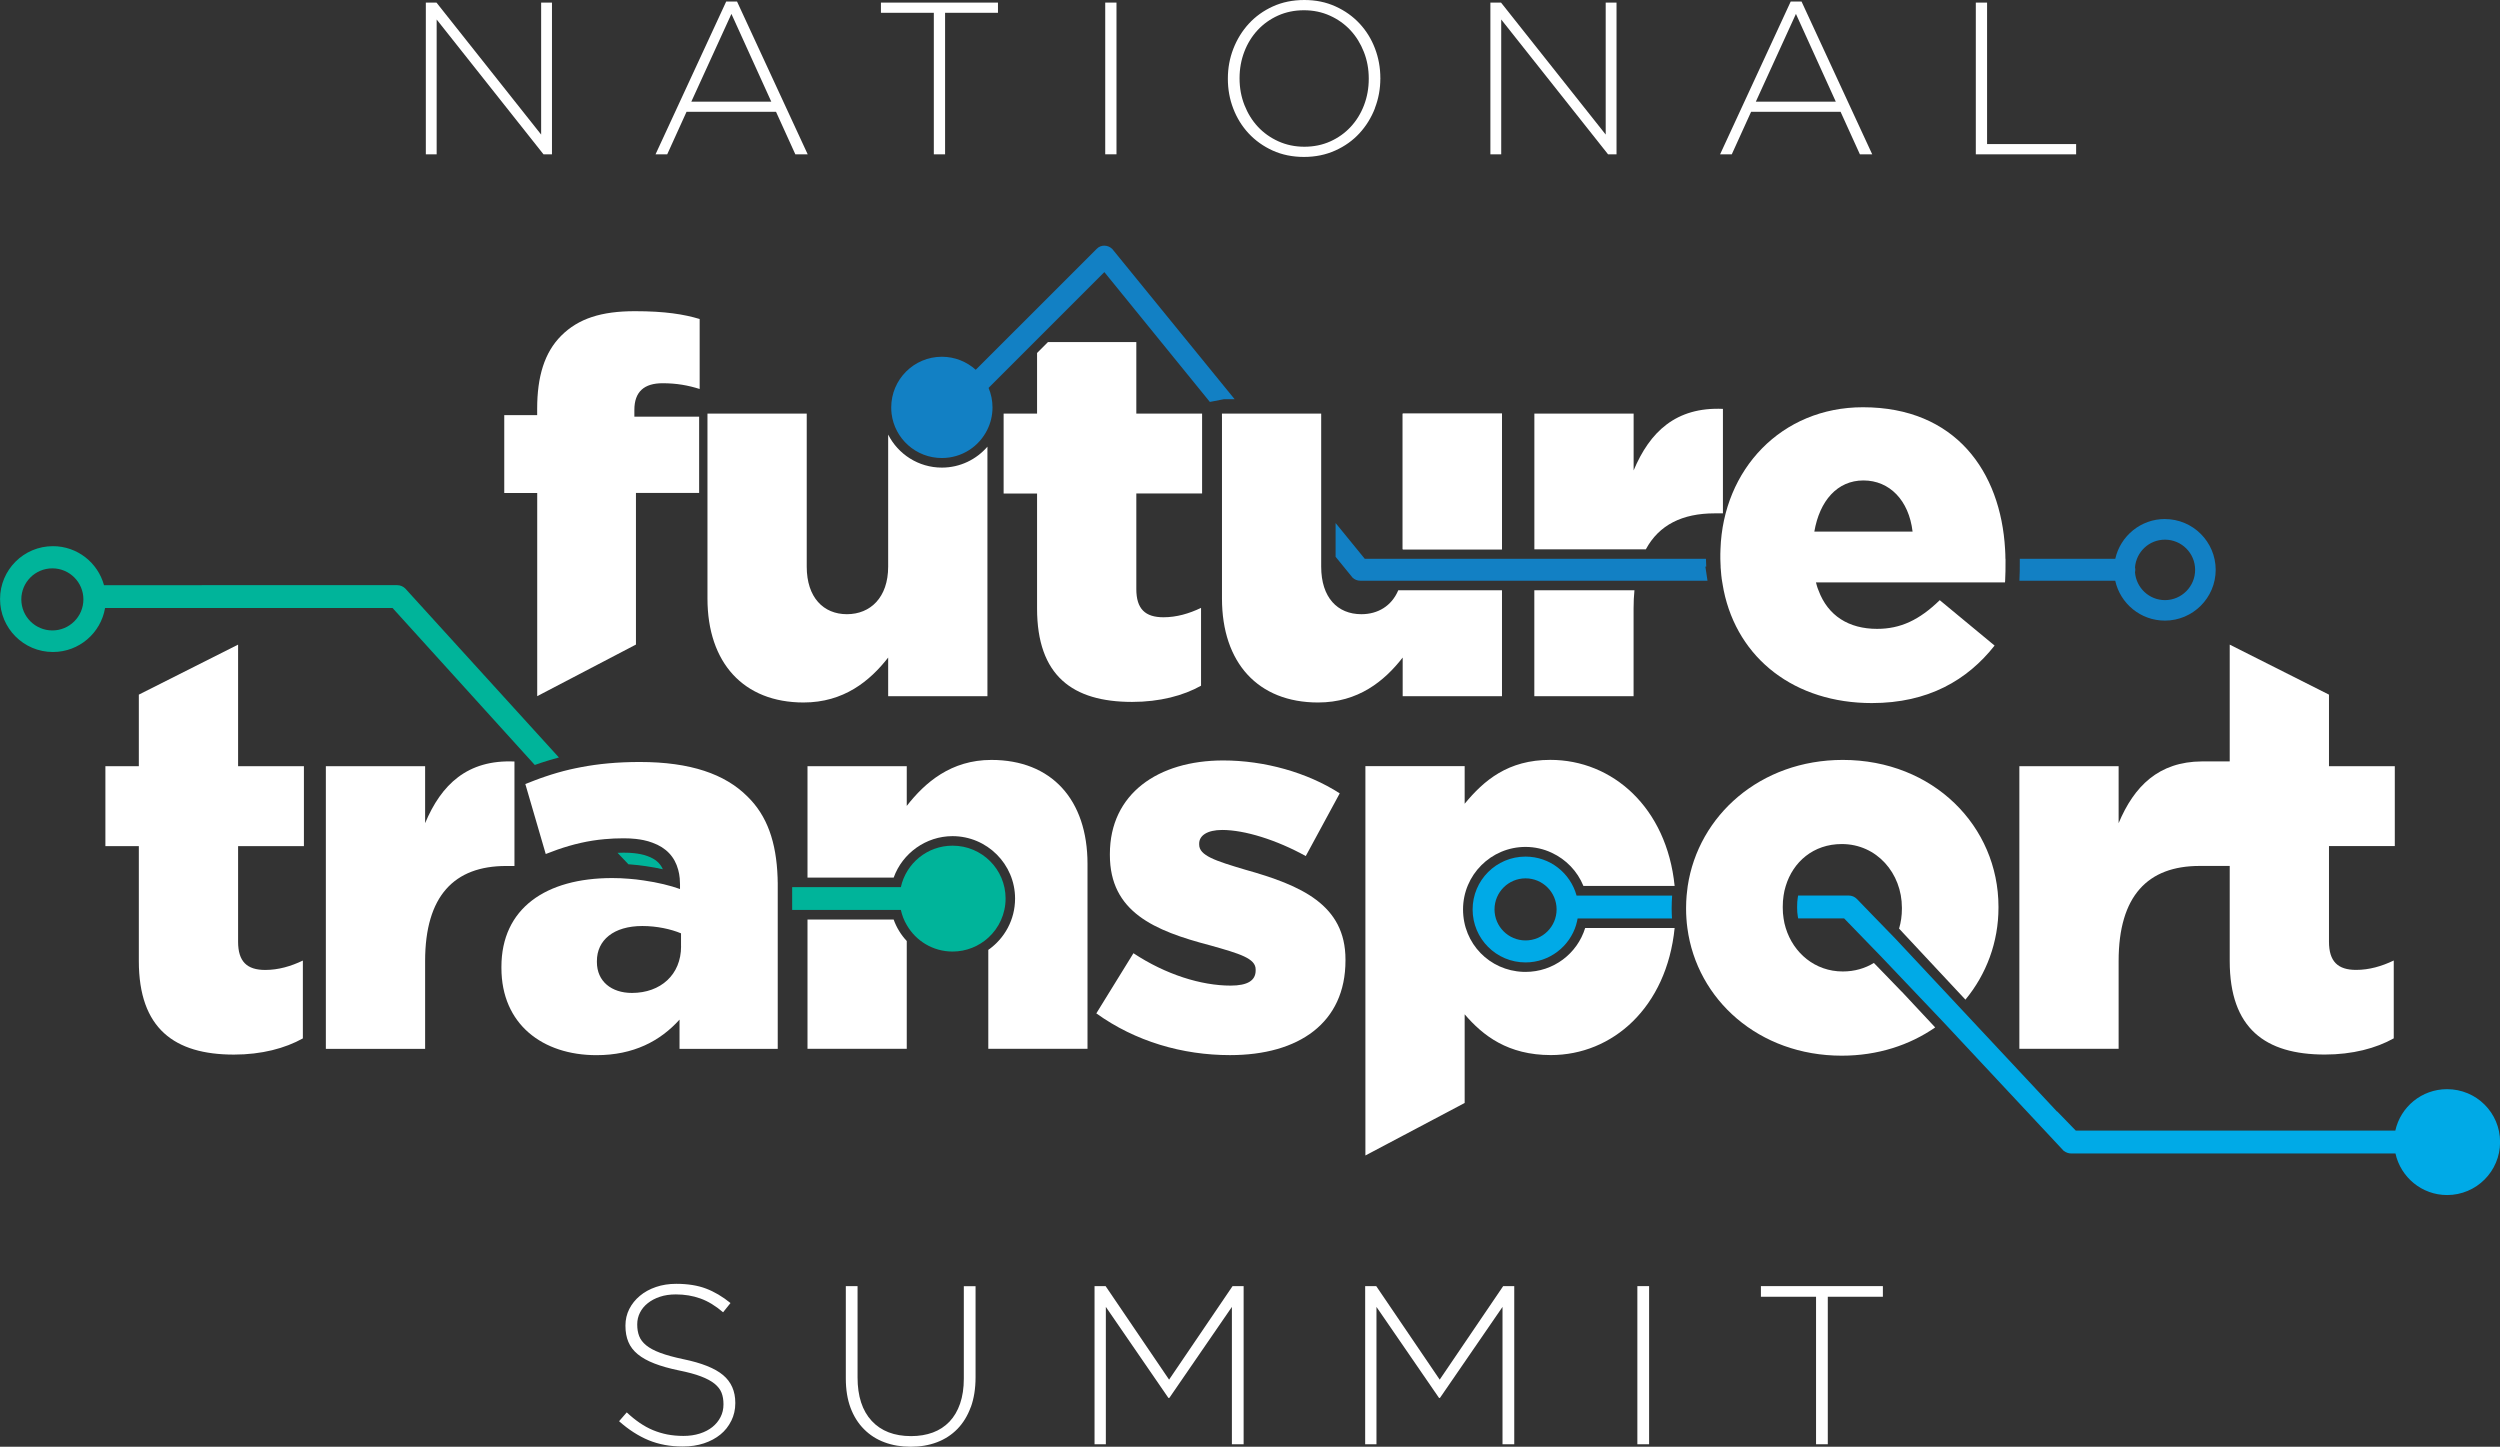
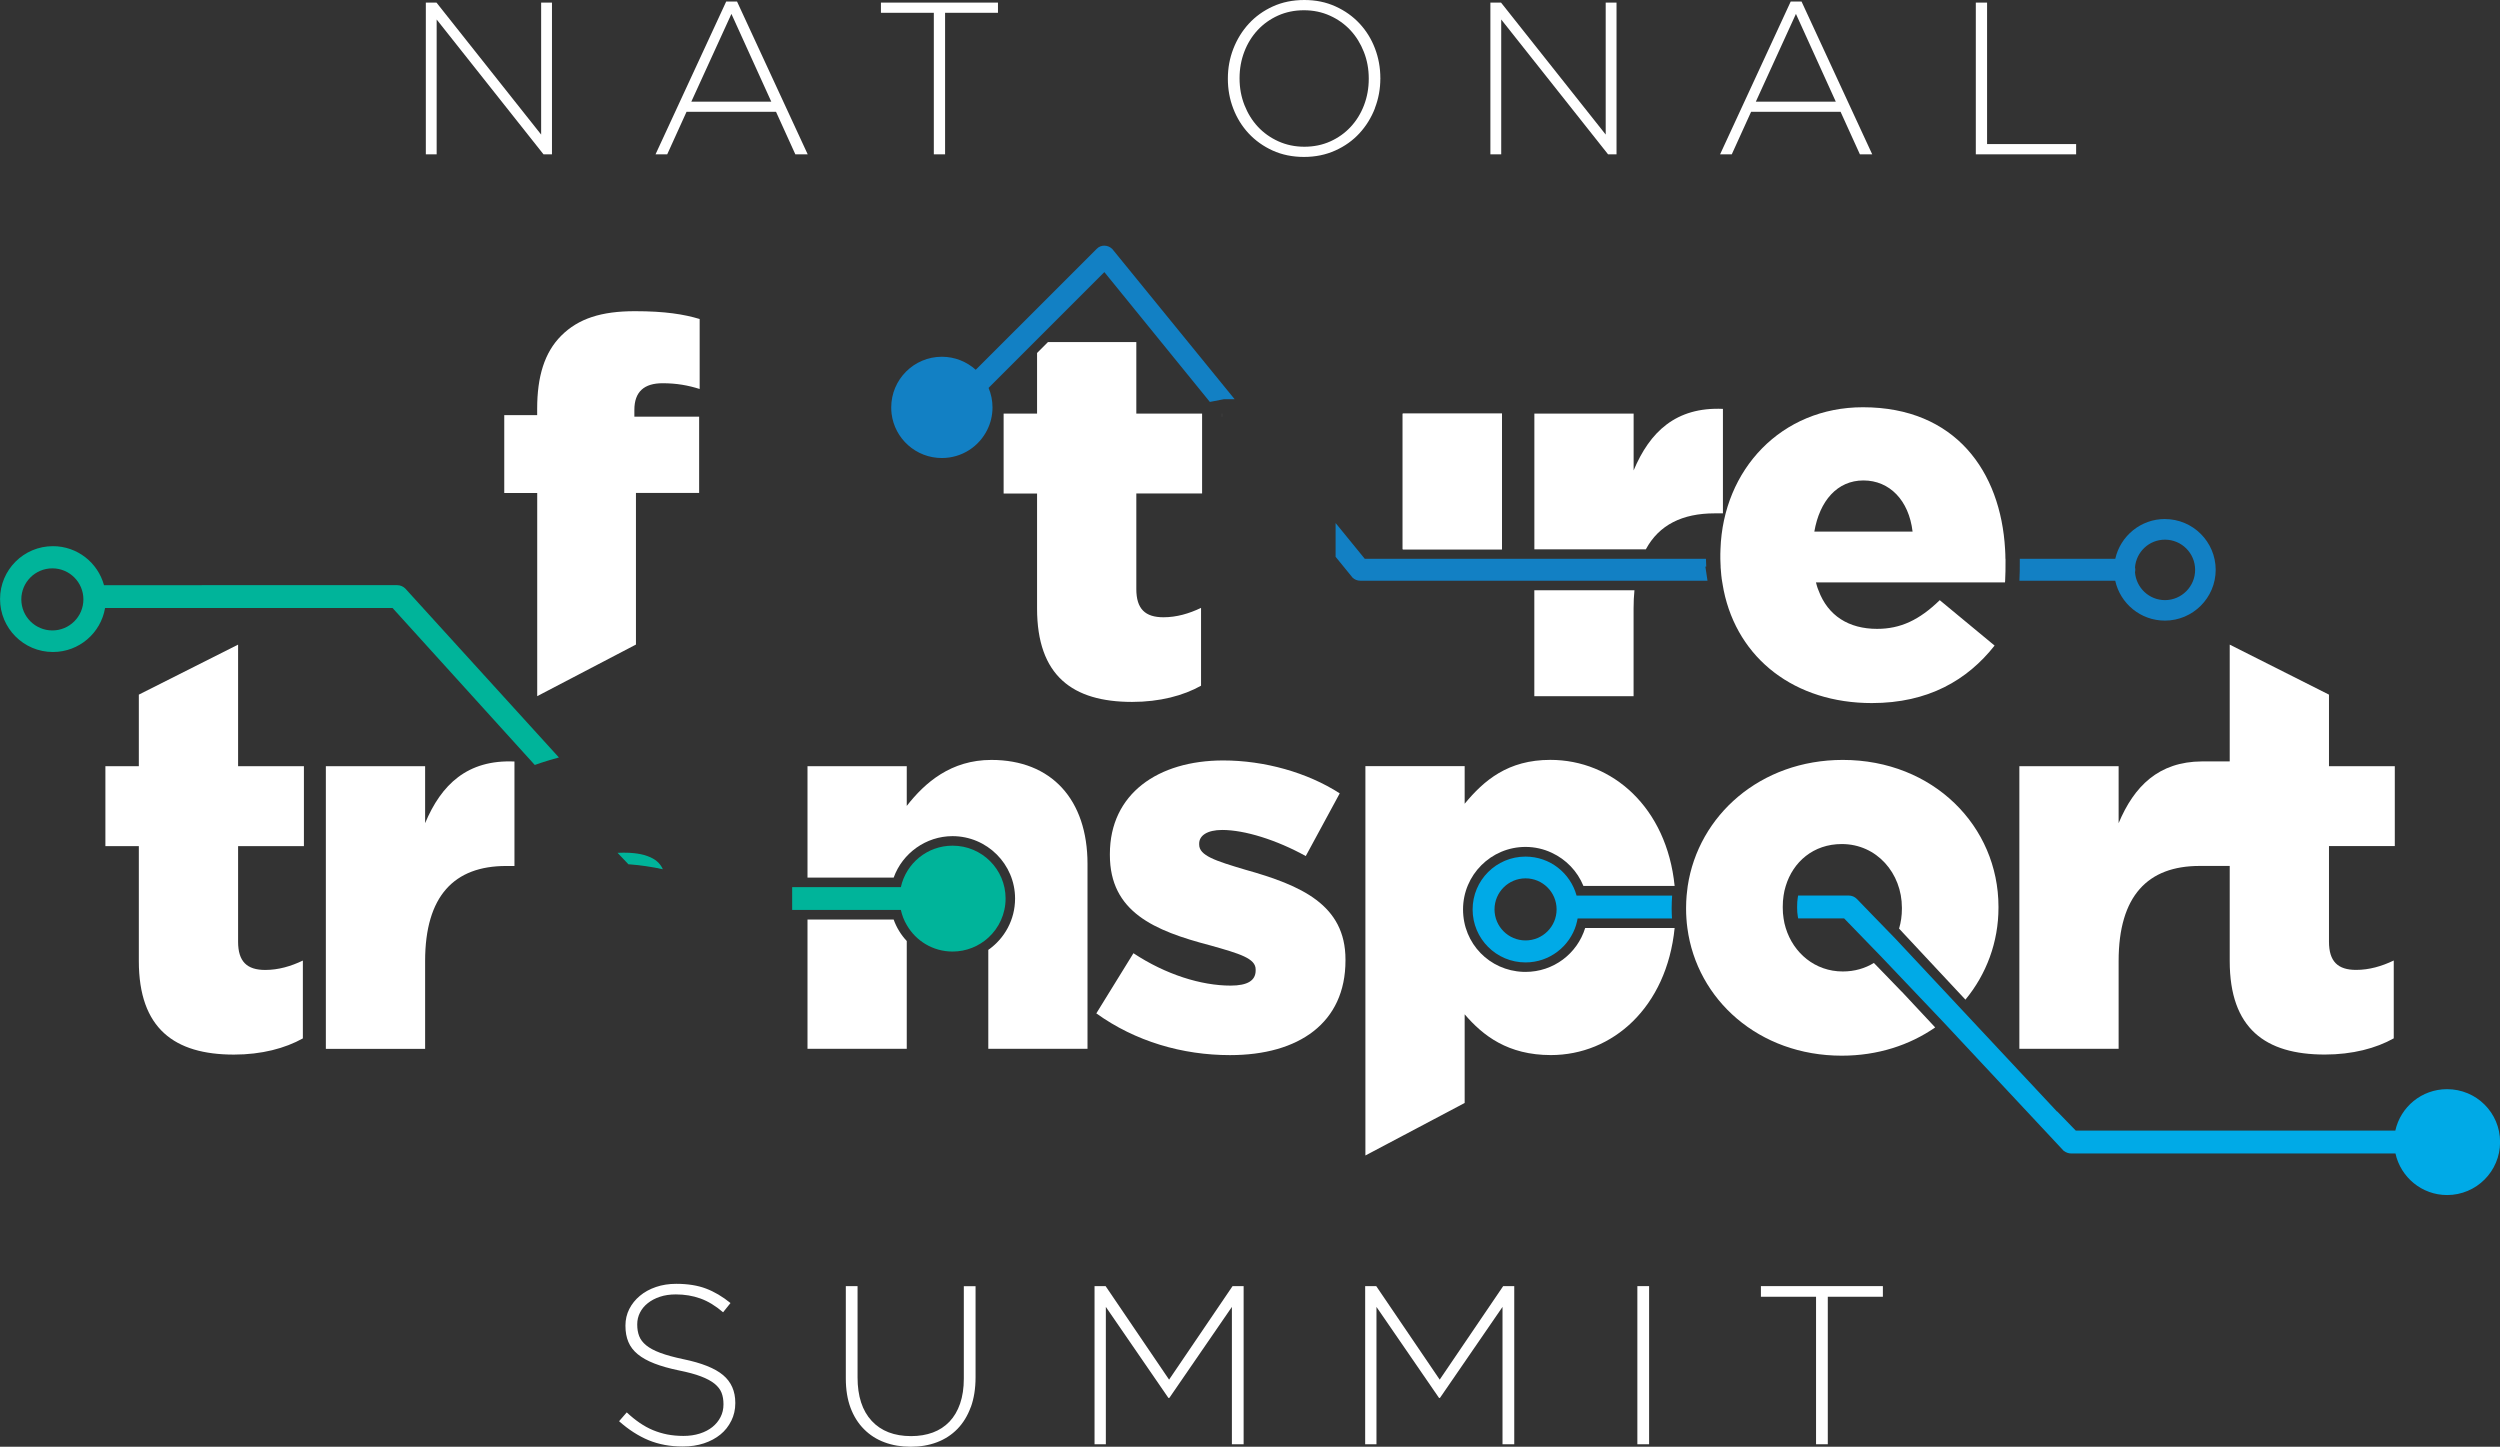
<svg xmlns="http://www.w3.org/2000/svg" id="Layer_2" data-name="Layer 2" viewBox="0 0 521.86 302">
  <rect x="0" y="0" width="521.86" height="302" fill="#333333" stroke="none" />
  <defs>
    <style>
      .cls-1 {
        fill: #1280c4;
      }

      .cls-2 {
        fill: #00b49a;
      }

      .cls-3 {
        fill: #fff;
      }

      .cls-4 {
        fill: #00aae7;
      }
    </style>
  </defs>
  <g id="Layer_1-2" data-name="Layer 1">
    <g>
      <g>
        <path class="cls-3" d="M113.45,32.21l-22.3-28.14v28.14h-2.26V.54h2.22l21.85,27.55V.54h2.26v31.67h-1.76Z" />
        <path class="cls-3" d="M166.02,32.21l-4.03-8.87h-18.68l-4.03,8.87h-2.44L151.59.32h2.26l14.75,31.89h-2.58ZM152.68,2.9l-8.37,18.32h16.69l-8.32-18.32Z" />
        <path class="cls-3" d="M197.28,2.67v29.54h-2.35V2.67h-11.04V.54h24.43v2.13h-11.04Z" />
-         <path class="cls-3" d="M230.71,32.21V.54h2.35v31.67h-2.35Z" />
        <path class="cls-3" d="M287.01,22.6c-.77,1.98-1.85,3.72-3.23,5.22-1.39,1.51-3.07,2.71-5.05,3.6-1.97.89-4.15,1.34-6.54,1.34s-4.59-.45-6.54-1.34c-1.95-.89-3.61-2.08-5-3.57-1.39-1.49-2.46-3.22-3.21-5.18-.76-1.96-1.13-4.03-1.13-6.2v-.09c0-2.17.38-4.24,1.15-6.22.77-1.97,1.85-3.72,3.23-5.22s3.06-2.71,5.02-3.6c1.96-.89,4.15-1.34,6.56-1.34s4.55.45,6.51,1.34c1.96.89,3.63,2.08,5.02,3.57,1.39,1.49,2.46,3.22,3.21,5.18.75,1.96,1.13,4.03,1.13,6.2.03.03.03.06,0,.09,0,2.17-.38,4.25-1.15,6.22ZM285.72,16.38c0-1.96-.34-3.81-1.02-5.54-.68-1.73-1.61-3.24-2.8-4.52-1.19-1.28-2.62-2.3-4.28-3.05-1.66-.75-3.47-1.13-5.43-1.13s-3.76.37-5.41,1.11c-1.64.74-3.06,1.75-4.25,3.03-1.19,1.28-2.12,2.78-2.78,4.5-.66,1.72-1,3.56-1,5.52v.09c0,1.96.34,3.81,1.02,5.54.68,1.73,1.61,3.24,2.8,4.52,1.19,1.28,2.62,2.3,4.28,3.05,1.66.75,3.47,1.13,5.43,1.13s3.76-.37,5.41-1.11c1.64-.74,3.06-1.75,4.25-3.03,1.19-1.28,2.12-2.78,2.78-4.5.66-1.72,1-3.56,1-5.52v-.09Z" />
        <path class="cls-3" d="M335.67,32.21l-22.3-28.14v28.14h-2.26V.54h2.22l21.85,27.55V.54h2.26v31.67h-1.76Z" />
        <path class="cls-3" d="M388.24,32.21l-4.03-8.87h-18.68l-4.03,8.87h-2.44L373.8.32h2.26l14.75,31.89h-2.58ZM374.89,2.9l-8.37,18.32h16.69l-8.32-18.32Z" />
        <path class="cls-3" d="M412.44,32.21V.54h2.35v29.54h18.59v2.13h-20.95Z" />
      </g>
      <g>
        <path class="cls-3" d="M152.64,296.6c-.55,1.12-1.3,2.07-2.26,2.85s-2.11,1.4-3.44,1.84c-1.34.44-2.81.66-4.41.66-2.64,0-5.02-.44-7.15-1.32-2.12-.88-4.17-2.2-6.15-3.96l1.6-1.84c.91.85,1.82,1.58,2.71,2.19.9.61,1.82,1.12,2.76,1.51.94.39,1.93.69,2.97.9,1.04.2,2.17.31,3.4.31s2.36-.16,3.4-.49c1.04-.33,1.92-.79,2.64-1.37.72-.58,1.29-1.27,1.7-2.08.41-.8.61-1.67.61-2.62v-.09c0-.88-.13-1.67-.4-2.36-.27-.69-.76-1.32-1.46-1.89-.71-.57-1.66-1.08-2.85-1.53-1.19-.46-2.74-.87-4.62-1.25-1.98-.41-3.68-.89-5.09-1.44-1.42-.55-2.57-1.19-3.47-1.93-.9-.74-1.55-1.59-1.96-2.57-.41-.97-.61-2.09-.61-3.35v-.1c0-1.22.27-2.37.8-3.42.53-1.05,1.27-1.97,2.22-2.76.94-.79,2.06-1.4,3.35-1.84,1.29-.44,2.7-.66,4.24-.66,2.39,0,4.46.33,6.2.99,1.75.66,3.45,1.67,5.12,3.02l-1.55,1.93c-1.57-1.35-3.15-2.31-4.74-2.88-1.59-.57-3.29-.85-5.12-.85-1.23,0-2.33.16-3.32.49-.99.33-1.84.78-2.54,1.34-.71.56-1.25,1.22-1.63,1.98-.38.75-.57,1.56-.57,2.41v.09c0,.88.13,1.67.4,2.38.27.71.76,1.35,1.46,1.93.71.58,1.69,1.11,2.95,1.58,1.26.47,2.86.91,4.81,1.32,3.83.79,6.6,1.89,8.3,3.32,1.7,1.43,2.55,3.36,2.55,5.78v.1c0,1.32-.28,2.54-.83,3.65Z" />
        <path class="cls-3" d="M202.64,293.73c-.66,1.81-1.59,3.32-2.78,4.55-1.2,1.23-2.62,2.15-4.27,2.78-1.65.63-3.48.94-5.49.94s-3.8-.31-5.45-.92c-1.65-.61-3.08-1.52-4.29-2.74-1.21-1.21-2.15-2.7-2.81-4.46s-.99-3.8-.99-6.13v-19.28h2.45v19.05c0,3.93.98,6.95,2.95,9.08,1.96,2.12,4.71,3.18,8.23,3.18,1.67,0,3.17-.25,4.53-.75,1.35-.5,2.51-1.26,3.47-2.26.96-1.01,1.7-2.26,2.22-3.77.52-1.51.78-3.25.78-5.23v-19.28h2.45v19c0,2.36-.33,4.44-.99,6.25Z" />
        <path class="cls-3" d="M257.15,301.48v-28.67l-13.06,19h-.19l-13.06-19v28.67h-2.36v-33.01h2.31l13.25,19.52,13.25-19.52h2.31v33.01h-2.45Z" />
        <path class="cls-3" d="M313.64,301.48v-28.67l-13.06,19h-.19l-13.06-19v28.67h-2.36v-33.01h2.31l13.25,19.52,13.25-19.52h2.31v33.01h-2.45Z" />
        <path class="cls-3" d="M341.79,301.48v-33.01h2.45v33.01h-2.45Z" />
        <path class="cls-3" d="M381.54,270.69v30.79h-2.45v-30.79h-11.51v-2.22h25.46v2.22h-11.51Z" />
      </g>
      <g>
        <g>
          <path class="cls-3" d="M28.98,200.61v-23.99h-6.98v-16.68h6.98v-14.94l20.72-10.44v25.38h13.74v16.68h-13.74v19.96c0,4.14,1.85,5.89,5.67,5.89,2.73,0,5.34-.76,7.85-1.96v16.25c-3.71,2.07-8.61,3.38-14.39,3.38-12.43,0-19.85-5.45-19.85-19.52Z" />
          <path class="cls-3" d="M68.02,159.94h20.72v11.89c3.38-8.07,8.83-13.3,18.65-12.87v21.81h-1.75c-10.8,0-16.9,6.22-16.9,19.85v18.32h-20.72v-58.99Z" />
-           <path class="cls-3" d="M162.34,184.18c0-.34,0-.67-.02-1-.26-7.37-2.16-12.89-6.3-16.92-4.68-4.68-11.88-7.2-22.47-7.2-4.66,0-8.68.39-12.31,1.09-.39.07-.78.15-1.16.23s-.76.16-1.14.25c-1.79.42-3.5.92-5.14,1.48-.35.11-.7.23-1.04.36-.34.12-.68.24-1.02.38-.7.25-1.4.53-2.08.81l4.26,14.61c3.29-1.31,6.41-2.26,9.82-2.8.4-.06.81-.12,1.22-.17.41-.05.82-.09,1.24-.13,1.27-.12,2.58-.18,3.98-.18.9,0,1.74.04,2.54.13.57.06,1.11.15,1.61.25.67.14,1.3.32,1.87.54,2.88,1.04,4.65,2.96,5.37,5.65.16.56.26,1.15.32,1.77.04.41.06.83.06,1.26v.99c-1.97-.71-4.62-1.37-7.57-1.79-.51-.08-1.04-.15-1.56-.21-.5-.06-1.01-.11-1.51-.14-1.16-.1-2.33-.15-3.52-.15-13.85,0-23.12,6.32-23.12,18.54v.22c0,11.77,8.61,18.21,19.84,18.21,7.74,0,13.31-2.95,17.34-7.42v6.1h20.5v-33.91c0-.28,0-.56,0-.84ZM142.17,197.56c0,5.89-4.26,9.71-10.26,9.71-4.25,0-7.31-2.4-7.31-6.44v-.22c0-4.36,3.49-7.31,9.49-7.31,3.05,0,6,.66,8.07,1.53v2.73Z" />
          <path class="cls-3" d="M206.94,158.63c-8.39,0-13.84,4.69-17.66,9.6v-8.29h-20.72v23.25h17.99c1.83-5.1,6.76-8.65,12.28-8.65,7.2,0,13.06,5.85,13.06,13.03,0,4.43-2.21,8.35-5.59,10.71v20.65h20.71v-38.6c0-13.41-7.52-21.7-20.06-21.7ZM186.54,191.95h-17.98v26.98h20.72v-22.5c-1.2-1.28-2.13-2.79-2.74-4.49Z" />
          <path class="cls-3" d="M228.86,211.52l7.74-12.54c6.76,4.47,14.18,6.76,20.28,6.76,3.6,0,5.23-1.09,5.23-3.16v-.22c0-2.29-3.27-3.27-9.49-5.02-11.67-3.05-20.94-6.98-20.94-18.86v-.22c0-12.54,10.03-19.52,23.66-19.52,8.61,0,17.56,2.51,24.32,6.87l-7.09,13.09c-6.11-3.38-12.76-5.45-17.45-5.45-3.16,0-4.8,1.2-4.8,2.84v.22c0,2.29,3.38,3.38,9.6,5.23,11.67,3.27,20.94,7.31,20.94,18.75v.22c0,12.98-9.7,19.74-24.1,19.74-9.92,0-19.74-2.84-27.92-8.72Z" />
          <path class="cls-3" d="M330.9,193.71h18.67c-1.67,16.6-12.98,26.53-25.84,26.53-8.94,0-14.17-4.04-17.99-8.51v18.51l-20.72,10.96v-81.27h20.72v7.85c4.04-4.9,9.05-9.16,17.88-9.16,12.99,0,24.3,9.95,25.95,26.32h-19.04c-1.26-3.1-3.65-5.55-6.6-6.92,0,0,0-.01-.02-.01-1.67-.79-3.54-1.22-5.47-1.22-7.19,0-13.04,5.85-13.04,13.04s5.57,12.77,12.52,13.04h.06c.15.01.31.01.46.01,5.8,0,10.79-3.77,12.46-9.18Z" />
          <path class="cls-3" d="M417.17,189.27v.21c0,7.19-2.52,13.89-6.9,19.19l-13.85-14.83c.39-1.31.59-2.69.59-4.13v-.23c0-7.19-5.23-13.29-12.55-13.29-5.93,0-10.17,3.72-11.7,8.76-.1.33-.19.66-.27,1-.07.33-.12.66-.18,1-.12.75-.17,1.53-.17,2.32v.21c0,.77.05,1.52.17,2.24.05.33.11.67.18,1,.08.33.17.67.27,1,1.6,5.21,6.11,9.07,11.91,9.07,2.48,0,4.67-.66,6.49-1.78l2.4,2.47,3.41,3.53v-.02l6.99,7.48c-5.33,3.7-12.01,5.9-19.5,5.9-17.33,0-30.26-11.71-32.23-26.64-.04-.33-.09-.67-.12-1s-.06-.67-.08-1c-.05-.67-.07-1.35-.07-2.01v-.23c0-.85.04-1.7.11-2.53.02-.34.06-.67.11-1,.03-.34.07-.67.12-1,2.22-14.72,15.14-26.33,32.37-26.33,18.87,0,32.5,13.85,32.5,30.65Z" />
          <path class="cls-3" d="M499.9,176.62v-16.68h-13.74v-14.94l-20.72-10.44v24.38c-2.73,0-5.59,0-5.8,0-9.03.05-14.16,5.17-17.39,12.89v-11.89h-20.72v58.99h20.72v-18.32c0-13.63,6.11-19.85,16.9-19.85h6.29v19.85c0,14.07,7.42,19.52,19.85,19.52,5.78,0,10.69-1.31,14.39-3.38v-16.25c-2.51,1.2-5.12,1.96-7.85,1.96-3.82,0-5.67-1.75-5.67-5.89v-19.96h13.74Z" />
        </g>
        <g>
          <path class="cls-3" d="M112.13,102.91h-6.87v-16.25h6.87v-1.31c0-6.76,1.53-11.78,5.02-15.27,3.6-3.6,8.4-5.12,15.38-5.12,6.32,0,10.25.65,13.52,1.63v14.61c-2.4-.76-4.8-1.2-7.74-1.2-3.82,0-5.89,1.75-5.89,5.56v1.42h13.52v15.92h-13.19v31.65l-20.61,10.77v-42.42Z" />
-           <path class="cls-3" d="M196.61,97.61c-4.89,0-9.14-2.8-11.21-6.89v27.56c0,6.44-3.71,9.93-8.61,9.93s-8.39-3.49-8.39-9.93v-31.94h-20.72v38.6c0,13.41,7.53,21.7,20.06,21.7,8.39,0,13.84-4.48,17.66-9.38v8.07h20.72v-52.09c-2.3,2.67-5.71,4.37-9.51,4.37Z" />
          <path class="cls-3" d="M250.93,103.02v-16.68h-13.73v-14.94h-18.44l-2.28,2.28v12.66h-6.98v16.68h6.98v23.99c0,14.06,7.42,19.51,19.84,19.51,5.78,0,10.69-1.31,14.39-3.38v-16.25c-2.5,1.2-5.12,1.96-7.84,1.96-3.82,0-5.67-1.74-5.67-5.89v-19.95h13.73Z" />
          <path class="cls-3" d="M292.81,86.34v28.33h20.72v-28.33h-20.72Z" />
          <path class="cls-3" d="M292.81,86.34v28.33h20.72v-28.33h-20.72Z" />
          <polygon class="cls-3" points="255.09 86.34 255.09 87.02 255.08 87.01 255.08 86.34 255.09 86.34" />
          <path class="cls-3" d="M320.28,123.21v22.12h20.72v-18.32c0-1.34.06-2.6.18-3.8h-20.9ZM341.01,98.22v-11.88h-20.72v28.33h23.27c2.74-5.1,7.63-7.51,14.35-7.51h1.74v-21.81c-9.82-.43-15.27,4.8-18.65,12.87Z" />
          <path class="cls-3" d="M359.13,117.24c0,.2,0,.39.02.58,0,.11,0,.22.02.33-.02-.3-.03-.6-.04-.91ZM359.39,120.66c.02.19.04.37.07.56h0c-.03-.19-.05-.37-.08-.56Z" />
          <path class="cls-3" d="M418.62,116.65c0-.34,0-.67-.02-1,0-.34-.03-.67-.05-1-.91-16.2-10.34-29.64-29.68-29.64-17.02,0-29.18,12.99-29.73,29.64-.03.33-.04.66-.03,1,0,.08,0,.15,0,.23v.22c0,.18,0,.37,0,.55,0,.19,0,.39.02.59,0,.31.02.61.04.91,0,.09,0,.17,0,.25,0,.09,0,.18.02.27.03.49.07.97.12,1.44.03.19.05.38.07.56.03.19.05.37.08.56h0c.05.33.1.67.17,1,.05.34.11.67.18,1,2.94,14.33,14.89,23.53,30.92,23.53,11.78,0,19.95-4.8,25.63-12l-11.45-9.48c-4.26,4.14-8.18,5.99-13.08,5.99-5.87,0-10.27-2.71-12.23-8.04-.15-.32-.25-.66-.35-1-.07-.22-.13-.44-.18-.66h39.46c0-.11.02-.23.03-.34.08-1.33.08-2.71.08-3.92,0-.22,0-.44,0-.65ZM378.73,110.97c1.11-6.43,4.79-10.68,10.25-10.68s9.49,4.15,10.26,10.68h-20.5Z" />
        </g>
        <g>
-           <path class="cls-3" d="M313.53,123.21v22.12h-20.73v-8.07c-3.81,4.9-9.26,9.38-17.66,9.38-12.54,0-20.06-8.29-20.06-21.7v-37.92h0s0-.68,0-.68h20.71v31.94c0,6.44,3.39,9.93,8.39,9.93,3.46,0,6.31-1.72,7.7-4.99h21.64Z" />
          <path class="cls-1" d="M257.72,83.33l-25.56-31.38c-.47-.44-1.05-.67-1.65-.67s-1.15.22-1.58.67l-25.25,25.24c-1.87-1.68-4.35-2.72-7.07-2.72-5.82,0-10.57,4.73-10.57,10.57,0,.44.02.87.07,1.29.63,5.24,5.09,9.28,10.5,9.28,4.19,0,7.8-2.42,9.51-5.96.68-1.39,1.06-2.95,1.06-4.6,0-1.44-.29-2.82-.82-4.08l24.17-24.17,22.02,27.1,2.94-.57h2.23Z" />
          <g>
            <path class="cls-1" d="M356.17,118.27v-.02c-.02-.3-.03-.6-.04-.92,0-.18-.02-.39-.02-.6,0-.03,0-.05,0-.08h-71.22l-6.09-7.47v7.05l3.53,4.34c.43.42,1.01.65,1.61.65h72.49l-.44-2.94h.19Z" />
            <path class="cls-1" d="M451.92,108.34c-5.07,0-9.31,3.57-10.37,8.31h-19.93c0,.21,0,.43,0,.65,0,1.2,0,2.56-.08,3.92h20c1.05,4.76,5.29,8.33,10.37,8.33,5.84,0,10.6-4.75,10.6-10.6s-4.75-10.6-10.6-10.6ZM451.92,125.27c-3.3,0-5.98-2.56-6.25-5.78.03-.18.06-.36.06-.54,0-.19-.03-.37-.06-.54.28-3.23,2.95-5.76,6.25-5.76,3.48,0,6.3,2.82,6.3,6.3s-2.82,6.32-6.3,6.32Z" />
          </g>
        </g>
      </g>
      <g>
        <path class="cls-4" d="M510.79,227.36c-5.28,0-9.69,3.7-10.78,8.65h-66.7l-3.87-3.99h-.06l-20.42-21.85-13.33-14.25-4.81-4.95-3.21-3.32c-.45-.45-1.05-.71-1.69-.71h-10.57c-.01.07-.02.14-.04.21l-.05.32c-.08.5-.12,1.12-.12,1.8v.21c0,.65.04,1.23.13,1.75.03.17.06.32.09.48h9.59l2.82,2.91,5.01,5.17,12.81,13.48,25.26,27.03s.02-.02.03-.02c.42.32.93.5,1.47.5h67.69c1.09,4.96,5.5,8.68,10.78,8.68,6.11,0,11.06-4.95,11.06-11.07s-4.95-11.03-11.06-11.03Z" />
        <path class="cls-4" d="M349.06,186.95h-19.96c-1.28-4.69-5.55-8.14-10.66-8.14-6.1,0-11.04,4.94-11.04,11.04s4.94,11.05,11.04,11.05c5,0,9.22-3.33,10.58-7.87v-.04c.12-.42.23-.84.3-1.27h19.7c-.04-.62-.07-1.28-.07-2.01v-.23c0-.83.04-1.68.1-2.53ZM318.45,196.31c-3.58,0-6.48-2.9-6.48-6.48s2.9-6.48,6.48-6.48,6.48,2.9,6.48,6.48-2.9,6.48-6.48,6.48Z" />
      </g>
      <g>
        <path class="cls-2" d="M133.17,180.59c.55.06,1.12.14,1.68.22,1.19.17,2.38.39,3.52.64-.59-1.3-1.61-2.17-3.18-2.73-.47-.18-.95-.32-1.47-.42-.47-.09-.9-.16-1.31-.2-.68-.08-1.4-.11-2.23-.11-.44,0-.85.02-1.27.03l2.28,2.4c.12,0,.25.01.37.02.49.03,1.06.08,1.61.15Z" />
        <path class="cls-2" d="M198.83,176.53c-5.28,0-9.69,3.7-10.78,8.65h-22.69v4.77h22.69c.25,1.13.66,2.19,1.24,3.16,1.9,3.3,5.46,5.52,9.55,5.52,2.87,0,5.5-1.1,7.47-2.9,2.21-2.02,3.6-4.93,3.6-8.17,0-6.1-4.95-11.03-11.06-11.03Z" />
        <path class="cls-2" d="M112.91,159.24c1.25-.42,2.5-.79,3.76-1.12l-32.06-35.26c-.45-.45-1.05-.71-1.69-.71H21.71c-1.28-4.68-5.56-8.14-10.66-8.14-6.11,0-11.04,4.94-11.04,11.04s4.93,11.05,11.04,11.05c5.47,0,10-3.97,10.88-9.18h60.02l29.68,32.76s.1-.04.15-.05c.33-.13.74-.27,1.14-.39ZM10.93,131.6c-3.58,0-6.48-2.9-6.48-6.48s2.9-6.48,6.48-6.48,6.48,2.9,6.48,6.48-2.9,6.48-6.48,6.48Z" />
      </g>
    </g>
  </g>
</svg>